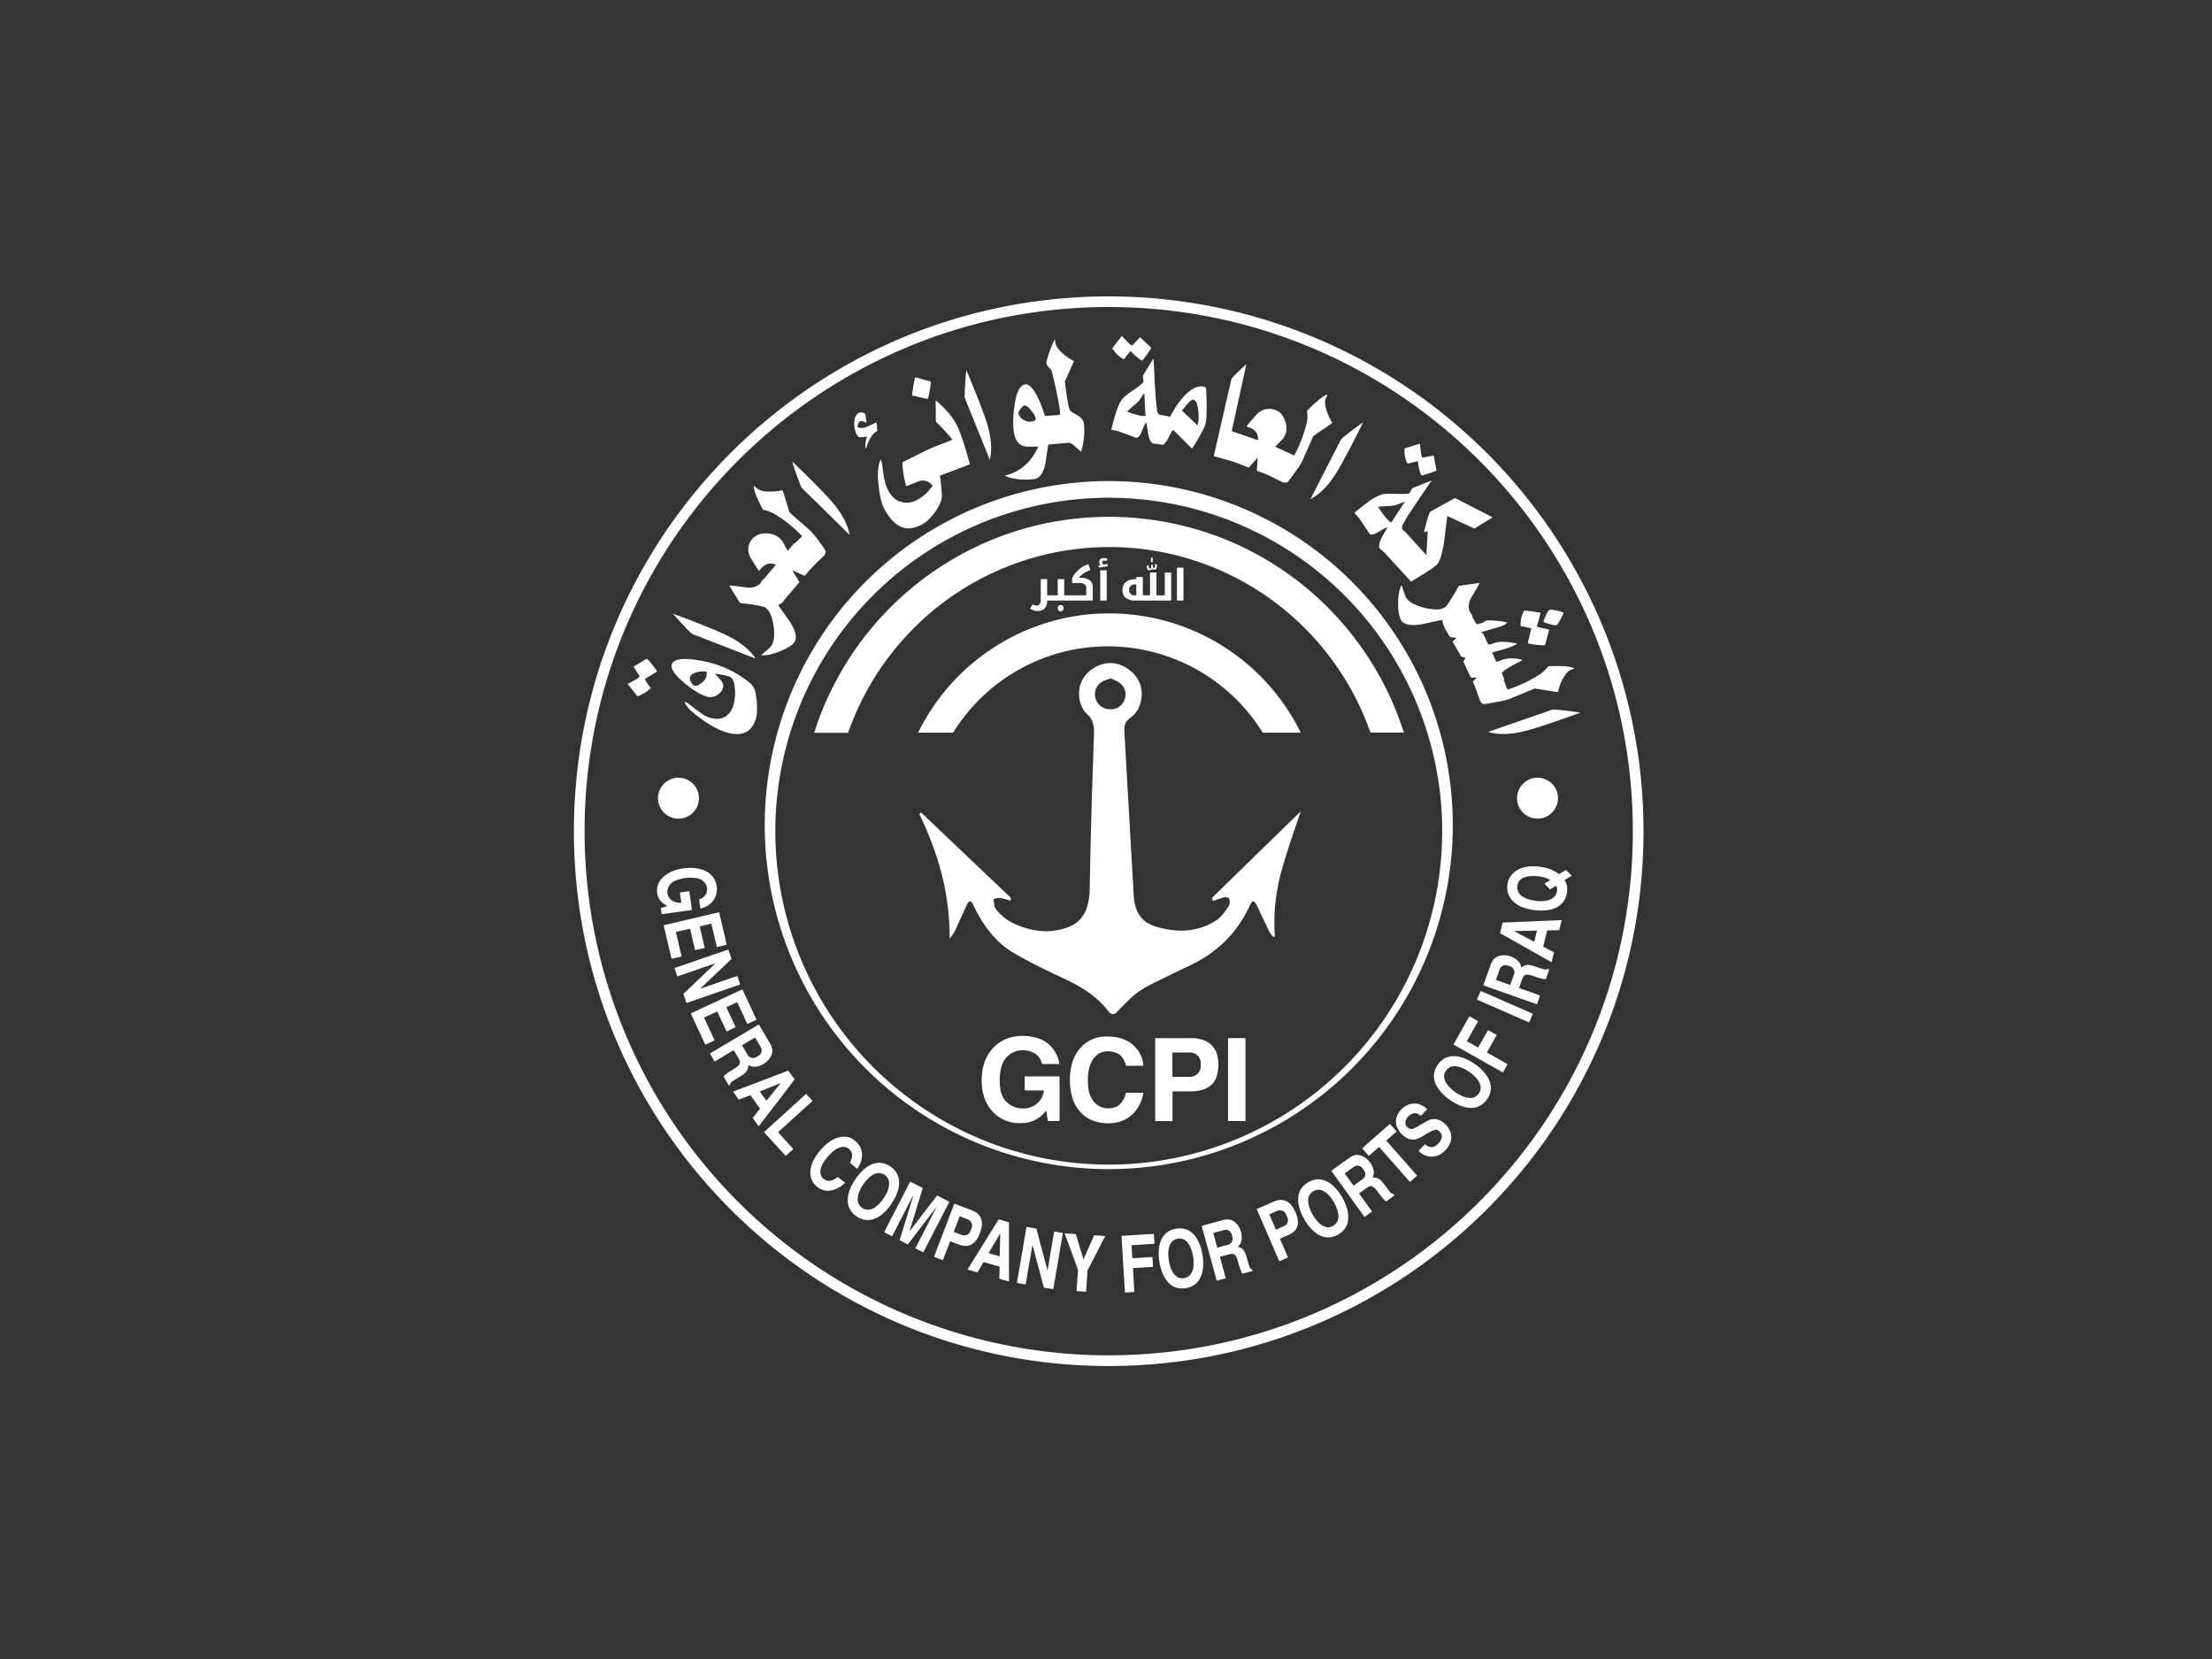
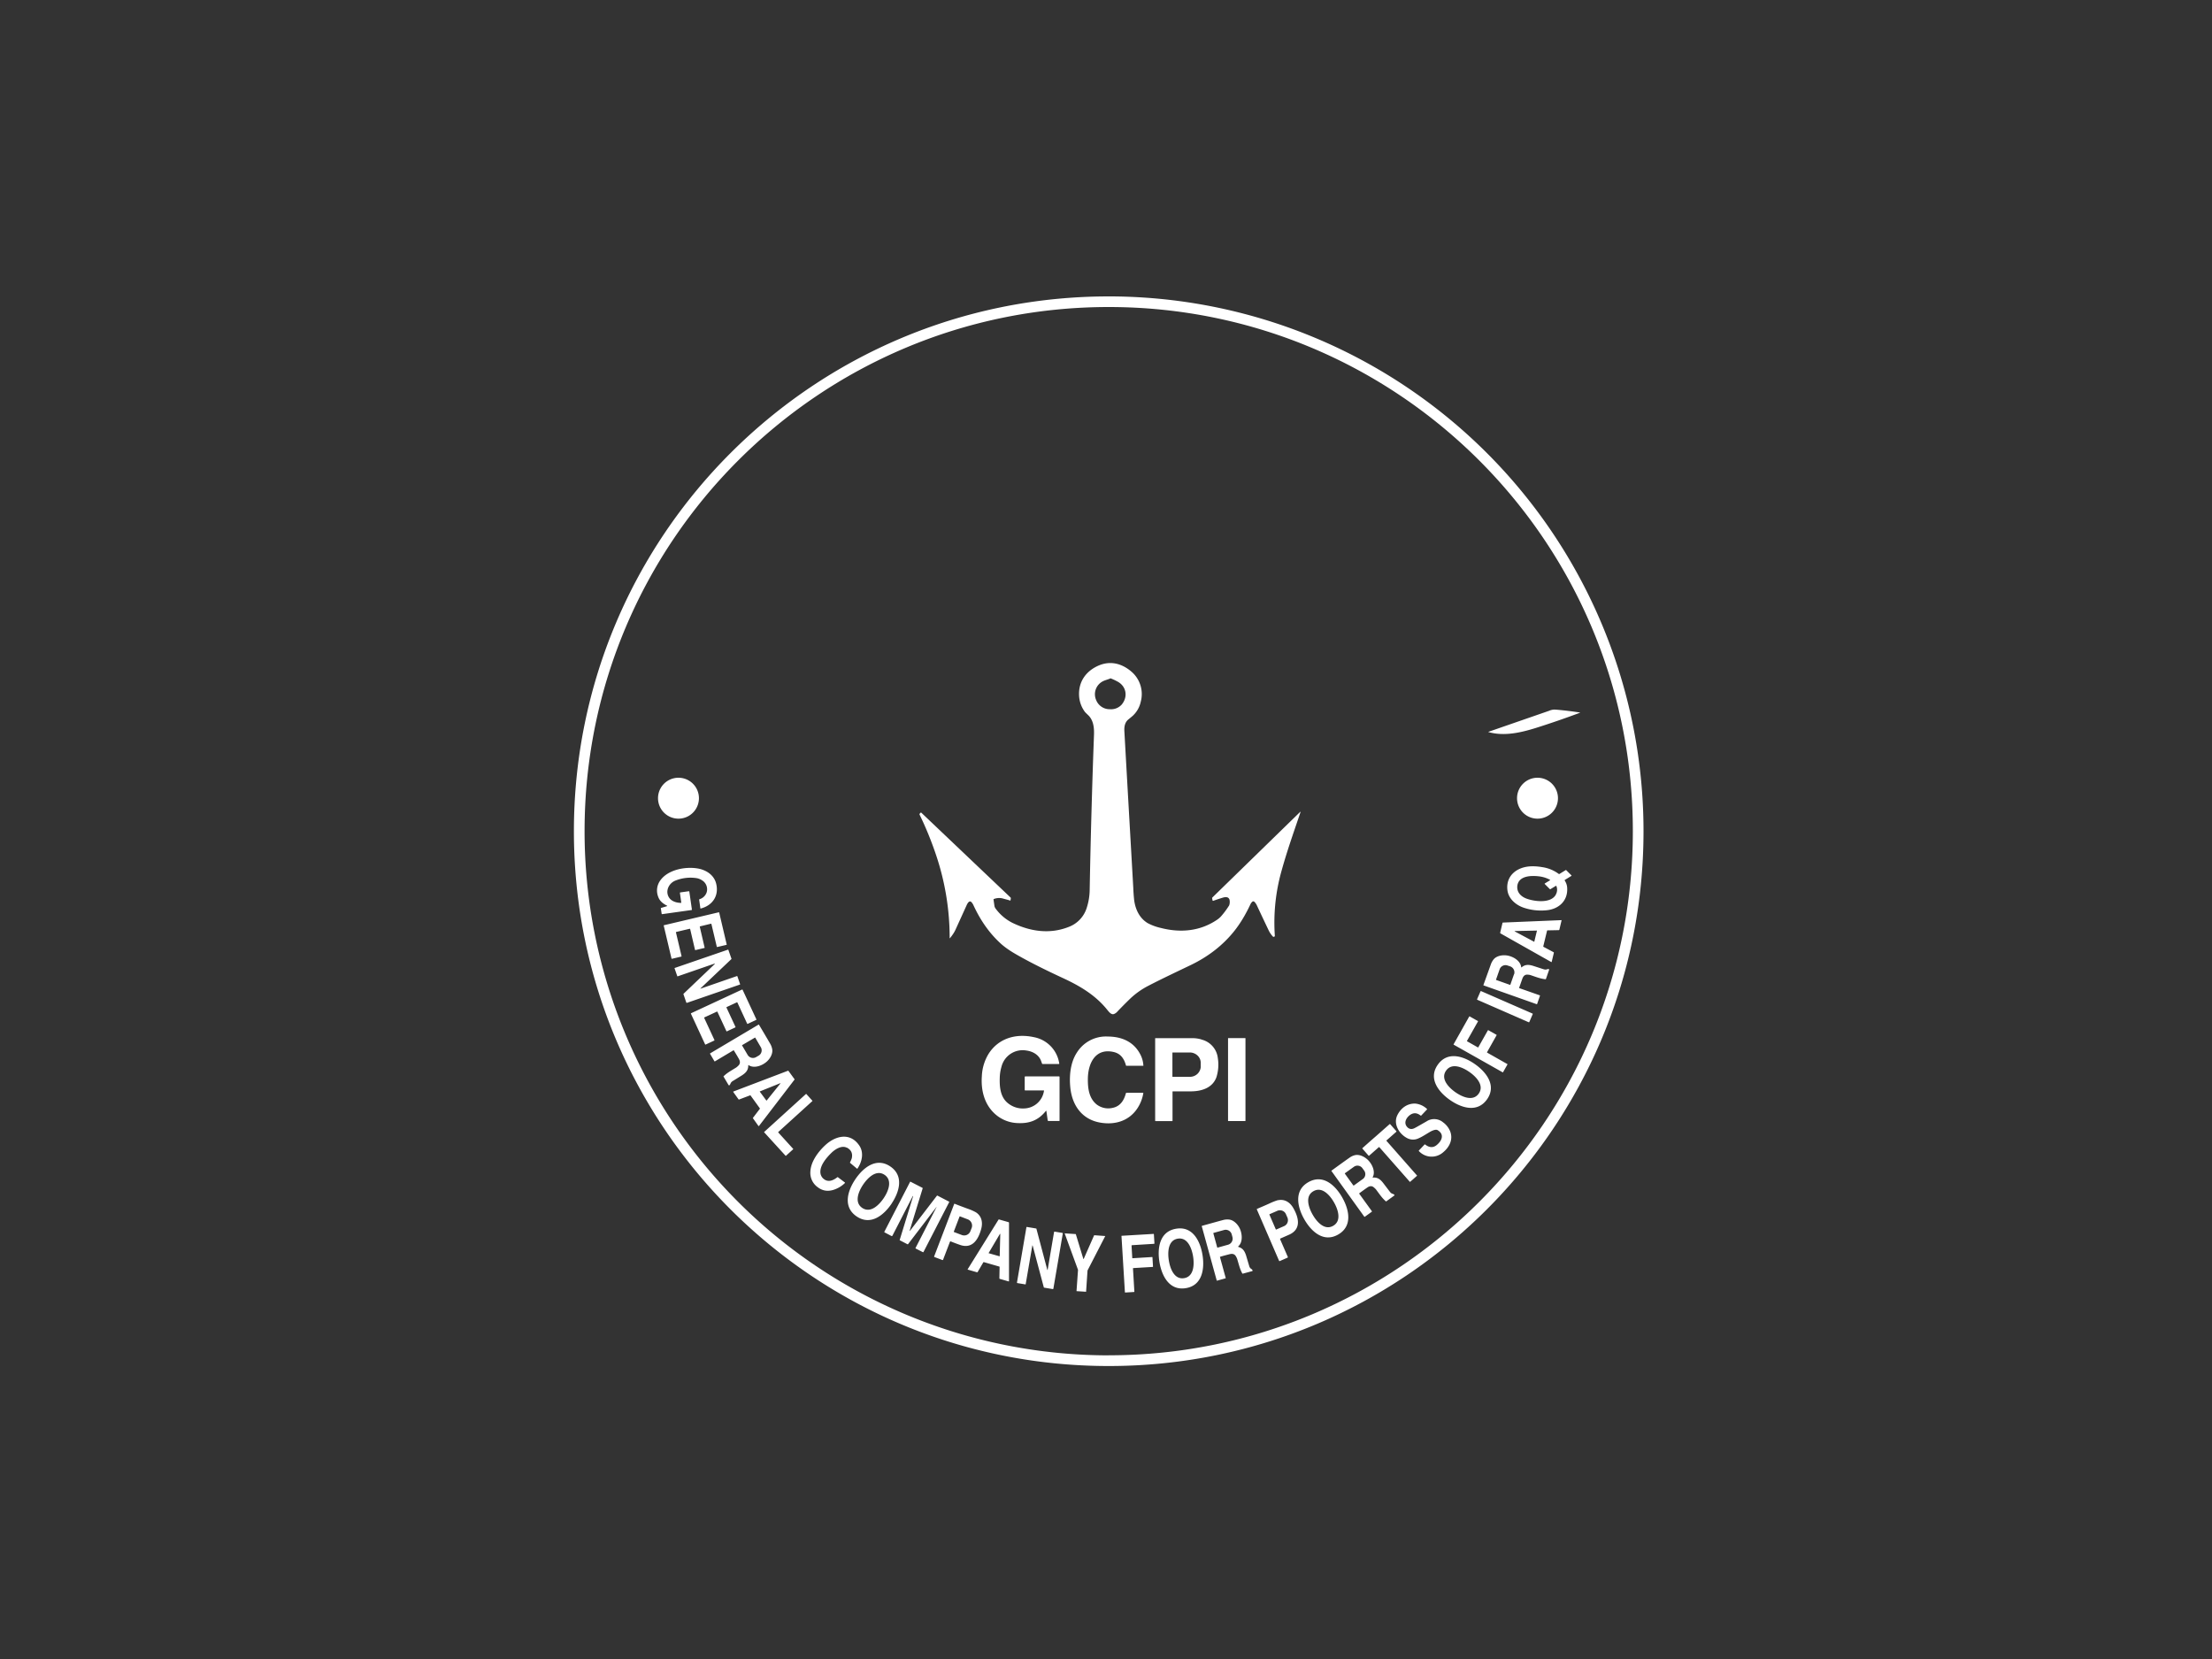
<svg xmlns="http://www.w3.org/2000/svg" width="40" height="30" fill="none">
  <rect width="100%" height="100%" fill="#333333" stroke="none" />
  <path fill="#FFF" d="M20.049 5.36c-5.341 0-9.671 4.33-9.671 9.671 0 5.341 4.33 9.671 9.671 9.671 5.34 0 9.671-4.33 9.671-9.671a9.67 9.67 0 0 0-9.671-9.671Zm0 19.149a9.478 9.478 0 0 1-9.478-9.478c0-5.234 4.243-9.479 9.478-9.479 5.234 0 9.478 4.244 9.478 9.478s-4.244 9.478-9.478 9.478Z" />
-   <path fill="#FFF" d="M20.319 6.495s.008 0 .01-.003l.108-.14a.006.006 0 0 1 .008 0c.07.066.127.125.204.167.004.002.007 0 .009-.002.056-.067.109-.142.16-.224V6.29l-.195-.186c-.004-.004-.009-.004-.012 0l-.129.135c-.007.008-.018.009-.027.003a.219.219 0 0 1-.036-.03l-.108-.11-.02-.025c-.002-.002-.005-.001-.007 0l-.168.218s-.002.008 0 .011c.054.076.12.148.203.188Zm-2.067 2.14c.136.037.279.047.429.03a.195.195 0 0 0 .088-.026c.093-.066.125-.194.142-.303l.043-.285c.001-.007.007-.013.014-.013l.327-.029c.051-.004.079.004.114.036a5.882 5.882 0 0 0 .137.12c.003 0 .006 0 .007-.005.045-.153.063-.31.05-.473-.009-.13-.096-.161-.202-.224-.053-.031-.066-.06-.079-.126a4.994 4.994 0 0 1-.064-.432c0-.006 0-.01.002-.015l.16-.355s0-.006-.002-.007c-.12-.065-.316-.196-.337-.341a.692.692 0 0 1-.003-.037c0-.002-.001-.004-.003-.004-.004-.001-.007 0-.008.002a1.842 1.842 0 0 0-.138.376.102.102 0 0 0 .028.108l.05.053c.005.005.007.01.009.016.063.246.113.481.149.706a.272.272 0 0 1 0 .09c0 .004-.004.007-.008.007l-.256.018s-.008-.002-.008-.006c-.031-.107-.213-.669-.4-.549-.072.046-.107.159-.125.241a2.228 2.228 0 0 0-.046.441c0 .108.012.262.084.349.062.075.14.081.232.08.053 0 .098-.001.134-.003h.001c.002 0 .003.002.002.003-.114.257-.321.463-.604.519l-.003.001a.35.35 0 0 0 .084.036Zm.459-1.03c-.091.043-.176.017-.247-.047a.16.16 0 0 1-.046-.079c-.01-.04.057-.113.084-.137a.035.035 0 0 1 .037-.007.152.152 0 0 1 .074.048l.052.064c.028.033.065.089.064.131a.03.03 0 0 1-.018.027Zm1.552.209c.085.03.176.062.27.099a.044.044 0 0 0 .044-.007.187.187 0 0 0 .061-.082c.032-.077.049-.132.088-.185l.002-.001c.002 0 .003 0 .003.002l.032.207c.008.053.029.134.075.166.01.007.028.011.054.012a.644.644 0 0 1 .121.018.04.04 0 0 0 .037-.011c.056-.058.078-.116.129-.213.005-.01.017-.023.033-.042a.005.005 0 0 1 .008 0l.328.328.001.001c.004.003.011.002.014-.004.068-.103.132-.212.19-.329a.547.547 0 0 0 .053-.138 1.2 1.2 0 0 0 .013-.182 4.71 4.71 0 0 0-.01-.426.032.032 0 0 0-.023-.03c-.259-.077-.529.342-.623.534-.002.003-.005.005-.01.004a3.674 3.674 0 0 0-.149-.028c-.044-.006-.07-.025-.077-.067a4.713 4.713 0 0 1-.036-.35c-.01-.163-.018-.32-.023-.471-.002-.04-.007-.081-.009-.128l-.001-.002-.005.001-.183.299s-.003.008-.003.013c0 .017.003.045.01.084.002.015-.003.029-.017.042-.095.092-.216.153-.315.237a.383.383 0 0 0-.102.135c-.07.151-.103.294-.147.468 0 .003.003.006.006.006a.765.765 0 0 1 .159.038Zm1.233-.535a.19.19 0 0 1 .061-.047c.042-.02.078.035.087.068.035.129.04.256.016.381 0 .002 0 .003-.002.004-.003.003-.007.003-.01 0l-.271-.257s-.002-.006 0-.007c.05-.062.09-.109.119-.141Zm-1.11.158c.041-.039.088-.081.145-.125a.43.43 0 0 0 .094-.106c.018-.03.038-.06.062-.093l.002-.001c.002 0 .004.001.004.003l.021.406c0 .002-.002.003-.004.003-.109 0-.22-.041-.322-.077 0 0-.002 0-.002-.002a.005.005 0 0 1 0-.008Zm1.997.941.194.076c.004.001.007 0 .009-.003l.153-.172h.002l.002.002-.015.225.004.008c.078.028.164.059.248.1l.211.106c.015.006.04.007.077.005.003 0 .006-.002.01-.004.01-.008.017-.017.025-.026.072-.093.134-.179.188-.259a.67.67 0 0 0 .057-.098l.196-.442a.035.035 0 0 1 .011-.013l.044-.032s0-.002.002-.002l.279-.191a.018.018 0 0 0 .005-.024.965.965 0 0 1-.11-.258.317.317 0 0 1-.01-.144.06.06 0 0 1 .006-.019l.032-.066v-.005c-.001-.004-.005-.006-.009-.005a.452.452 0 0 0-.101.058c-.086.066-.17.143-.254.23a.013.013 0 0 0-.004.013.593.593 0 0 1-.022.273 2.547 2.547 0 0 1-.207.522c-.001.002-.004.004-.008.002l-.333-.154h-.001c-.003-.002-.003-.005 0-.007l.126-.13c.081-.089.09-.219.05-.331-.027-.076-.072-.149-.144-.183a.308.308 0 0 0-.283-.003.401.401 0 0 0-.113.095 5.523 5.523 0 0 0-.152.179l-.001.003c-.002.004 0 .01.006.012l.059.023c.094.039.144.112.136.219 0 .002-.002.003-.003.002l-.466-.162s-.005-.005-.004-.009l.262-1.197v-.003a.003.003 0 0 0-.004 0 6.722 6.722 0 0 0-.215.205c-.032.033-.051.06-.055.082-.115.497-.218.952-.312 1.365 0 .004.001.009.006.01.138.04.291.075.423.127Zm-4.914-1.127a519.543 519.543 0 0 1 .428 1.061c.002 0 .004 0 .004-.002.062-.284-.017-.571-.115-.836a16.857 16.857 0 0 0-.309-.775h-.001l-.002.001a5.49 5.49 0 0 0-.03.47.335.335 0 0 0 .025.084Zm-.697-.038s.009-.003.01-.007c.021-.09.037-.173.047-.249a.187.187 0 0 0 0-.053c0-.004-.004-.007-.007-.008l-.256-.07c-.01-.002-.019.003-.021.013-.024.1-.041.203-.051.309 0 .003.001.005.004.005Zm-.814 1.919a.743.743 0 0 0 .072.137c.112.184.275.336.509.269a.59.59 0 0 0 .288-.178c.098-.11.215-.274.205-.425a4.418 4.418 0 0 0-.034-.326c0-.005.003-.008.006-.01l.53-.201s.004-.004.004-.007c-.069-.239-.12-.428-.197-.619-.083-.206-.241-.381-.412-.525l-.005-.001c-.003 0-.007.003-.005.007l.005.366s.002.008.005.011c.101.098.2.204.294.32l-.001.003c-.226.09-.344.127-.522.216-.194.097-.319.161-.378.188-.003.001-.004.005-.004.008.004.116.021.232.048.347a.448.448 0 0 0 .023.074c.001.003.004.005.008.003l.215-.085c.093-.036.187-.001.249.072a.01.01 0 0 1 0 .01.737.737 0 0 1-.296.263.36.36 0 0 1-.309.013c-.016-.007-.024-.011-.024-.014h-.005l-.004-.001c-.161-.096-.225-.301-.248-.476-.014-.1-.02-.179-.044-.258l-.002-.002-.004.001a.382.382 0 0 0-.034.102 1.08 1.08 0 0 0-.012.27c.014.153.029.305.079.445Zm-.285-1.237h.001c.002 0 .005.004.004.007a.42.42 0 0 0-.027.203c0 .002.002.003.003.004.004 0 .007 0 .008-.003.034-.108.093-.256.195-.309.004-.003.007-.007.007-.011l-.01-.139v-.002c-.001-.003-.006-.005-.009-.003-.036.015-.087.039-.153.069-.055.026-.134.045-.185.008-.003-.002-.005-.007-.003-.01a.358.358 0 0 1 .027-.067c.027-.053.088-.018.131 0h.002c.004 0 .006-.004.005-.006l-.019-.135c-.001-.011-.009-.021-.019-.027-.037-.02-.072-.022-.105-.005-.004.001-.006.003-.009.005a.177.177 0 0 0-.064.123.425.425 0 0 0 .047.275c.039.064.132.022.173.024Zm8.026 1.127s.003.002.005.001c.256-.139.421-.389.557-.637.13-.236.259-.484.385-.744V7.64h-.002a7.42 7.42 0 0 0-.376.286.298.298 0 0 0-.046.075L23.7 9.02v.003Zm1.757-.639.177-.043c.004 0 .007.001.007.004.013.086.024.178.061.249.002.004.006.006.01.005.085-.022.172-.05.26-.086.004-.001.006-.005.005-.008l-.049-.261s-.003-.005-.007-.004l-.184.034a.023.023 0 0 1-.027-.018 1.17 1.17 0 0 1-.029-.225v-.001c0-.003-.005-.005-.008-.004l-.265.081s-.008.005-.008.011a.539.539 0 0 0 .049.262c.001.003.005.004.007.004Zm-10.974.412c.011.019.03.041.058.068a212.075 212.075 0 0 1 .818.805c.003 0 .004-.002.004-.004-.057-.287-.245-.52-.44-.725a17.543 17.543 0 0 0-.595-.592h-.001l-.001.003a7.009 7.009 0 0 0 .159.445Zm10.016.48s-.003.005 0 .008a.853.853 0 0 1 .099.116c.026.035.081.12.168.252a.014.014 0 0 0 .01.008.116.116 0 0 0 .08-.004c.076-.033.143-.087.228-.119h.002c.001 0 .002.002.001.005l-.094.168c-.028.049-.086.176-.031.22a.817.817 0 0 1 .085.075l.468.51a.005.005 0 0 0 .007 0c.114-.068.218-.131.311-.191.055-.035.1-.068.135-.098.056-.047.08-.124.099-.198.026-.095.045-.195.057-.299.024-.202.04-.332.049-.391v-.001c0-.003.003-.004.005-.003l.477.221s.01.002.014 0l.315-.193.002-.002c.002-.003 0-.008-.003-.009l-.664-.341s-.009-.002-.012 0l-.427.235a.053.053 0 0 0-.027.03c-.044.103-.074.242-.101.342v.002c0 .002.003.005.005.004l.053-.017h.003c.003 0 .005.003.005.007l-.022.416-.001.004c-.002.002-.006.002-.007 0a98.288 98.288 0 0 0-.335-.369.436.436 0 0 0-.068-.068c-.061-.045-.023-.099.011-.158a3.41 3.41 0 0 1 .146-.236c.1-.15.214-.318.343-.505v-.003c0-.002-.004-.002-.005-.002l-.332.134s-.009.005-.011.009l-.045.078a.023.023 0 0 1-.015.012.518.518 0 0 1-.116.009 8.916 8.916 0 0 0-.232-.003.496.496 0 0 0-.141.012.924.924 0 0 0-.231.123 7 7 0 0 0-.261.205Zm.431-.111c.059-.008.128-.012.206-.014a.411.411 0 0 0 .149-.033c.035-.014.072-.027.113-.041h.004c.001 0 .002.004 0 .005l-.243.366c-.001.001-.003.002-.006 0-.095-.071-.164-.178-.229-.275v-.004c0-.003.002-.007.006-.007Zm-11.542 1.741c.143.016.275.031.407.064.041.01.056.024.085.055a.31.31 0 0 1 .064.108.98.98 0 0 1 .056.32c.002.108-.016.211-.102.283l-.126.105-.003.003c0 .004.003.006.005.006a.46.46 0 0 0 .156-.014c.108-.027.208-.067.305-.119.101-.053.182-.121.15-.251a.708.708 0 0 0-.11-.236c-.129-.184-.195-.279-.2-.284-.001-.004 0-.007.004-.008a.238.238 0 0 0 .087-.06c.05-.073.137-.168.288-.346.002-.002.002-.006 0-.009l-.119-.196v-.004c0-.002.003-.003.005-.002l.206.09s.009 0 .012-.002c.07-.082.111-.135.178-.199l.163-.158c.016-.015.027-.042.034-.077l-.001-.01a1.219 1.219 0 0 0-.073-.11c-.066-.092-.15-.212-.249-.296l-.324-.285a.04.04 0 0 1-.012-.018l-.115-.375a.018.018 0 0 0-.022-.013.876.876 0 0 1-.208.022c-.119 0-.211-.011-.286-.103l-.003-.002c-.004 0-.006.002-.006.005a.482.482 0 0 0 .049.188c.032.075.07.154.114.238.001.003.005.004.008.005a.64.64 0 0 1 .223.087c.172.106.331.234.474.383.003.004.003.009 0 .012l-.099.096c-.016.016-.035.025-.047.035a.02.02 0 0 0-.008.008l-.099.116-.001.001c-.002.002-.005 0-.007-.002l-.078-.146c-.083-.149-.272-.192-.425-.15a.292.292 0 0 0-.205.311.437.437 0 0 0 .065.155 5.197 5.197 0 0 0 .12.19c.005.004.012.004.016-.002.078-.096.163-.156.289-.105l.002.001c.004.002.004.007 0 .01l-.197.233a.213.213 0 0 1-.025.023.049.049 0 0 0-.017.018l-.042.063-.001.002a.304.304 0 0 1-.244.064c-.123-.015-.204-.03-.299-.034h-.003c-.004.002-.004.005-.003.008l.184.301s.008.008.014.009Zm8.596-1.218a5.624 5.624 0 0 0-3.703-.054 5.61 5.61 0 0 0-3.555 3.611v.002c0 .003.002.005.005.005h.604s.008-.003.008-.007c0-.009.002-.016.004-.022a5.04 5.04 0 0 1 1.086-1.768 4.993 4.993 0 0 1 6.921-.321 5.006 5.006 0 0 1 1.425 2.105v.008l.002.001h.601c.003 0 .004-.004.003-.007a5.603 5.603 0 0 0-3.401-3.554Z" />
-   <path fill="#FFF" d="M20.837 10.169s.007-.003.007-.008v-.07s-.003-.007-.006-.007h-.017s-.008.003-.008.007v.07s.004.008.007.008Zm-.963.053c-.007 0-.011.007-.01.013l.003.021c0 .005.004.007.009.007l.147-.021c.007 0 .01-.007.01-.013l-.003-.022s-.006-.009-.01-.008l-.053.008a.03.03 0 0 1-.033-.025v-.01l-.002-.002a.03.03 0 0 1 .028-.032.09.09 0 0 1 .04.004h.001c.007.003.013-.001.016-.007l.006-.018c.002-.007-.001-.015-.009-.017-.039-.013-.104-.014-.128.026-.013.021-.015.055.004.076.003.002.005.007.008.011v.001c0 .003-.001.005-.003.005Zm-1.078.709c-.03.032-.087.019-.118-.001-.002-.001-.004 0-.005.001l-.044.07v.006c.095.064.244.065.293-.057a.225.225 0 0 0 .014-.086s.001-.004.004-.004h.816s.005-.002.005-.004v-.234c0-.146-.12-.175-.245-.173l-.004-.001c-.002-.002-.002-.004 0-.006a.452.452 0 0 1 .201-.131c.004-.001.006-.006.004-.01l-.034-.091s-.007-.007-.011-.006a.522.522 0 0 0-.259.205c-.03.047-.027.068-.026.13 0 .002.002.004.005.004h.148c.049.003.101.028.103.082v.135c0 .003-.002.005-.005.005h-.388s-.006-.002-.006-.005v-.282s-.003-.007-.006-.007h-.103s-.008.004-.008.008v.281s-.002.005-.006.005h-.176s-.009-.003-.009-.009v-.278s-.003-.007-.006-.007h-.103s-.007.004-.007.007v.344c0 .045.002.08-.023.107Zm2.015-.663c-.003.011-.014.016-.025.013-.006-.002-.009-.008-.01-.017 0-.005-.003-.014-.003-.025a.016.016 0 0 0-.012-.016c-.009-.002-.019.004-.021.012v.033c.003.038.035.055.071.037a.047.047 0 0 0 .019-.012c.002-.002.007-.003.009 0a.044.044 0 0 0 .022.008c.063.005.058-.043.058-.088 0-.006-.006-.011-.012-.011h-.012c-.005 0-.01.006-.01.011l-.001.037c-.001.011-.004.018-.01.02h-.003a.02.02 0 0 1-.022-.015.1.1 0 0 1-.002-.034.01.01 0 0 0-.01-.01h-.01c-.006 0-.01.006-.01.011v.046Zm.477.592c-.003 0-.005-.002-.005-.004v-.585c0-.003.002-.005.005-.005h.108c.003 0 .005.002.005.005v.585c0 .002-.002.004-.005.004Zm-1.387.001c-.003 0-.005-.002-.005-.005v-.537c0-.004.002-.006.005-.006h.107c.003 0 .005.002.005.006v.537c0 .003-.002.005-.005.005Zm.639-.388c-.097.002-.199.026-.232.129-.024.076-.009.17.058.215a.256.256 0 0 0 .149.043h.657c.004 0 .007-.003.007-.006v-.496s-.002-.005-.006-.005h-.105s-.005.002-.005.005v.403s-.003.005-.006.005h-.138s-.007-.003-.007-.006v-.403s-.002-.004-.005-.004h-.106s-.005.002-.005.005v.399s-.004.008-.008.008h-.117s-.005-.002-.005-.005v-.32s-.003-.006-.007-.006h-.103s-.006.002-.008.005a.06.06 0 0 0 0 .019v.002c0 .006-.004.01-.01.01Zm.008.289a.004.004 0 0 1-.004.004h-.031c-.052 0-.095-.04-.095-.088v-.02c0-.049.043-.089.095-.089h.031s.004.002.004.004Zm6.318.467a.37.37 0 0 1-.157.058.016.016 0 0 1-.015-.009l-.066-.113-.002-.009v-.02s0-.006-.002-.009l-.047-.066-.003-.006c-.032-.085-.01-.177.035-.256.072-.121.109-.178.143-.251v-.002c0-.003-.002-.004-.004-.004l-.359.051s-.01.004-.012.008a4.619 4.619 0 0 1-.185.306.29.29 0 0 1-.059.072.282.282 0 0 1-.154.042 1.008 1.008 0 0 1-.404-.095c-.08-.037-.145-.09-.17-.168a8.873 8.873 0 0 0-.054-.161c0-.003-.003-.004-.004-.005-.003-.002-.007 0-.01.004-.058.121-.058.271-.052.402a.62.62 0 0 0 .04.196c.056.139.297.113.408.09l.346-.075c.003 0 .005.003.005.005.008.101.063.182.12.278.013.023.023.028.048.032a.847.847 0 0 0 .084.009v.005l-.067.061s-.002.004 0 .006c.042.074.08.137.112.192.01.015.02.037.032.065a.012.012 0 0 0 .007.007l.075.026h.001c.004.002.005.007.003.01l-.035.052s-.002.007 0 .01l.13.28s.005.006.01.006h.093l.003.001c.002.002.001.005 0 .007l-.065.06s-.003.006-.001.01c.043.083.065.164.128.335a.124.124 0 0 0 .048.058c.009.007.02.009.031.008a5.16 5.16 0 0 0 .352-.063.777.777 0 0 0 .148-.049l.407-.167a.018.018 0 0 1 .014-.002l.362.059a.09.09 0 0 0 .046 0c.003 0 .006-.003.007-.008a.813.813 0 0 1 .15-.329.244.244 0 0 1 .134-.078c.002 0 .003-.003.004-.004.001-.003 0-.007-.003-.008a.255.255 0 0 0-.066-.022c-.123-.022-.26-.018-.392-.015-.004 0-.008.002-.012.007a.565.565 0 0 1-.154.146 2.404 2.404 0 0 1-.569.268c-.007.002-.014-.001-.016-.008l-.059-.16v-.01l.004-.009v-.014l-.038-.082c-.004-.01-.002-.021.006-.027a.635.635 0 0 1 .132-.094c.047-.027.122-.068.228-.122l.002-.003c0-.002 0-.004-.002-.005a.652.652 0 0 0-.35-.007 1.214 1.214 0 0 1-.105.04.015.015 0 0 1-.018-.009l-.066-.149v-.002c-.001-.006.002-.012.008-.013.095-.022.185-.046.269-.074.052-.018.107-.044.165-.071l.003-.003c0-.002 0-.005-.004-.006a1.123 1.123 0 0 0-.279-.033.334.334 0 0 0-.115.018.438.438 0 0 1-.104.031c-.01.001-.019-.005-.024-.013l-.085-.184-.005-.005-.025-.009-.004-.003c-.003-.003 0-.008.003-.01l.009-.003.292-.087c.047-.013.142-.042.161-.082v-.001c0-.002-.001-.005-.004-.005a2.216 2.216 0 0 0-.336-.036.093.093 0 0 0-.044.012Z" />
-   <path fill="#FFF" d="M19.129 11.007v-.016c0-.027.021-.048.048-.047h.009c.026 0 .047.021.047.048v.016a.047.047 0 0 1-.048.047h-.009a.046.046 0 0 1-.047-.048Zm8.796.246a.795.795 0 0 0 .188.053c.023.003.04-.001.053-.021a.826.826 0 0 0 .107-.204v-.002c0-.003 0-.001-.002-.003a.88.88 0 0 0-.223-.052c-.024-.002-.038.007-.051.027a.762.762 0 0 0-.083.177c-.002.004 0 .008.002.014.002.005.005.008.009.009Z" />
-   <path fill="#FFF" d="m27.501 11.32.185.041c.004 0 .006.005.005.008l-.063.253c-.001.005.002.012.007.013.094.022.192.033.296.034.004 0 .007-.002.008-.005l.075-.274c0-.002 0-.004-.003-.006l-.206-.045c-.008-.002-.012-.01-.01-.018l.063-.231c0-.004-.001-.007-.004-.008a2.373 2.373 0 0 0-.286-.041.01.01 0 0 0-.008.004.493.493 0 0 0-.062.272c0 .001.001.003.003.003Zm-7.579-.226a3.85 3.85 0 0 0-3.248 2.017l-.072.134v.001c0 .002.001.003.003.003h.622c.005 0 .011-.003.013-.007a3.3 3.3 0 0 1 1.711-1.371 3.292 3.292 0 0 1 3.879 1.372c.002.004.007.006.012.006h.675c.002 0 .003-.003.002-.005a3.854 3.854 0 0 0-3.595-2.149Zm-7.422.355a.345.345 0 0 0 .08.04c.022.007.38.147 1.075.417h.004c.002-.001.002-.003 0-.005-.168-.243-.435-.382-.697-.493a15.976 15.976 0 0 0-.787-.308h-.001v.002c.085.099.172.193.26.285.034.034.056.055.066.063Zm-.791.472c-.008-.007-.018-.007-.027-.002l-.218.132s-.005.006-.003.009l.102.167s.003.01-.001.013a.174.174 0 0 1-.044.035c-.049.03-.103.059-.163.087h-.001c-.002.002-.003.005-.001.009l.172.217s.007.005.012.003a.778.778 0 0 0 .229-.146c.002-.002.004-.007 0-.009a.966.966 0 0 1-.102-.147c-.002-.005 0-.011.004-.015l.209-.128c.003-.003.004-.008.002-.013a2.51 2.51 0 0 0-.119-.158.597.597 0 0 0-.055-.059Zm.827.549c.088.06.224.143.321.136.147-.014.304-.172.17-.314l-.092-.1-.001-.003c0-.002.002-.005.005-.005a1.63 1.63 0 0 1 .248.049c.047.022.078.064.089.129a.853.853 0 0 1 0 .334c-.033.181-.149.319-.347.301a.476.476 0 0 1-.211-.073c-.104-.068-.223-.166-.264-.197a.184.184 0 0 0-.071-.033h-.003c-.002 0-.003.003-.002.007a.574.574 0 0 0 .157.186c.08.068.163.128.248.183.138.087.261.155.413.189.133.03.275.022.372-.078a.482.482 0 0 0 .12-.328 1.475 1.475 0 0 0-.025-.323.305.305 0 0 0-.111-.187 1.898 1.898 0 0 0-.888-.397c-.121-.02-.415-.073-.501.041-.108.143.279.42.372.484Zm.24-.323s.006.004.006.009c0 .057-.011.11-.052.154a.394.394 0 0 1-.114.085c-.081.039-.14-.071-.141-.134-.002-.105.229-.136.302-.113Z" />
  <path fill="#FFF" d="m23.512 14.681-1.588 1.548s-.006.009-.005.013l.008.041v.001a.01.01 0 0 0 .011.006c.052-.019.11-.038.172-.057.046-.014.104-.021.123.035a.19.19 0 0 1-.005.103 1.505 1.505 0 0 1-.15.202.381.381 0 0 1-.071.06c-.306.207-.659.238-1.012.148a.948.948 0 0 1-.243-.089c-.145-.089-.218-.242-.242-.409a3.25 3.25 0 0 1-.017-.232c-.045-.796-.1-1.741-.161-2.833-.004-.081.01-.159.076-.211.043-.035.071-.058.084-.071a.48.48 0 0 0 .136-.245.533.533 0 0 0-.155-.534c-.168-.151-.377-.215-.594-.127-.241.099-.384.301-.365.562a.538.538 0 0 0 .102.278c.006.009.026.028.058.059.1.092.113.231.109.355a148.82 148.82 0 0 0-.078 2.805 1.1 1.1 0 0 1-.054.329.538.538 0 0 1-.321.342c-.341.136-.693.088-1.026-.074a.852.852 0 0 1-.298-.253.115.115 0 0 1-.024-.055l-.016-.113c0-.003.001-.006.004-.007a.26.26 0 0 1 .176-.007c.038.011.099.025.119.034h.001c.003 0 .007-.001.007-.004l.006-.036s0-.011-.004-.014l-1.616-1.536a.01.01 0 0 0-.01 0l-.019.02s-.004.009-.002.014c.117.24.217.487.302.741a4.694 4.694 0 0 1 .243 1.495h.006c.037-.048.07-.09.099-.152l.201-.442c.012-.028.048-.099.088-.057a.212.212 0 0 1 .035.053c.122.265.284.507.505.705.069.061.161.125.279.192.291.167.618.322.868.438.289.136.553.297.755.542.038.046.082.111.134.093a.157.157 0 0 0 .065-.047 8.26 8.26 0 0 1 .225-.227c.097-.093.206-.171.327-.234.274-.142.572-.281.777-.38.308-.149.58-.355.792-.625.104-.133.197-.289.282-.47a.133.133 0 0 1 .035-.048c.011-.01.028-.009.039.003a.231.231 0 0 1 .044.065c.08.172.151.321.212.449a.46.46 0 0 0 .076.112c.005.004.01.006.017.006a.02.02 0 0 0 .019-.021 3.448 3.448 0 0 1 .119-1.164c.101-.364.199-.639.346-1.072v-.003a.003.003 0 0 0-.004 0Zm-3.228-1.94a.26.26 0 0 1-.214.084.262.262 0 0 1-.247-.163.263.263 0 0 1 .107-.335c.042-.026.112-.041.146-.058.005-.003.009-.003.014 0a1.1 1.1 0 0 1 .115.054c.165.086.196.279.078.419Zm8.288.144a6.493 6.493 0 0 0-.384-.048c-.047-.004-.077-.007-.09-.005a.256.256 0 0 0-.087.022l-1.094.379a.002.002 0 0 0-.002.002c0 .002 0 .004.004.004.284.078.579.01.853-.075.26-.082.527-.174.801-.276v-.001l-.001-.002Zm-16.673 1.549a.37.37 0 1 1 .74 0 .37.37 0 0 1-.74 0Zm16.274 0a.37.37 0 1 0-.74 0 .37.37 0 0 0 .74 0Zm.142 1.299-.119.073h-.005a.66.66 0 0 0-.307-.126.964.964 0 0 0-.204-.014c-.246.011-.453.167-.421.431.019.156.153.269.294.317.131.044.266.06.408.047.221-.019.388-.165.379-.394a.259.259 0 0 0-.045-.144c-.002-.003 0-.009.002-.011l.117-.072.002-.001c.003-.004.003-.008 0-.01l-.096-.096s-.004-.002-.006 0Zm-.182.448c-.094.162-.392.12-.531.068-.103-.039-.18-.12-.163-.237.029-.18.257-.181.39-.165a.555.555 0 0 1 .201.063c.002.003 0 .007-.002.009l-.092.056-.001.001c-.004.003-.004.008 0 .011l.093.093s.005.003.007 0l.102-.062c.003 0 .006 0 .007.004a.176.176 0 0 1-.012.158Zm-15.621.268-.047-.327s-.004-.006-.008-.006l-.157.022s-.006.004-.005.008l.025.177a.004.004 0 0 1-.004.004c-.079 0-.168-.026-.213-.09-.081-.115-.012-.265.11-.313a.735.735 0 0 1 .379-.045.254.254 0 0 1 .105.041.189.189 0 0 1 .081.218.193.193 0 0 1-.13.123c-.003 0-.005.004-.005.008l.022.156c0 .003.004.005.006.004.212-.054.335-.23.279-.452-.04-.158-.184-.248-.338-.273-.219-.036-.53.021-.669.213a.31.31 0 0 0-.046.285c.028.09.086.135.166.176 0 0 .002.001.002.003s0 .004-.003.005l-.109.033s-.004.004-.003.006l.015.1s.004.006.008.006l.534-.075s.006-.003.006-.007Zm-.187.843-.102-.433c0-.003.001-.005.004-.006l.245-.058s.007.001.008.004l.088.377s.005.006.007.005l.164-.039c.002 0 .004-.004.003-.006l-.088-.378s.001-.006.004-.006l.197-.048c.005 0 .009.002.01.007l.097.41s.004.005.008.004l.167-.039s.005-.004.004-.007l-.136-.578s-.003-.004-.007-.004l-.991.234c-.004 0-.006.003-.005.006l.141.596s.004.006.008.005l.169-.04s.005-.003.005-.007Zm14.85-.608s-.005.002-.005.005l-.042.177s0 .01.006.013l.918.518h.001c.004 0 .007-.001.007-.005l.039-.163s0-.007-.005-.01l-.184-.098s-.003-.004-.003-.007l.069-.285s.003-.005.007-.005l.205-.004s.009-.003.01-.007l.04-.169v-.001a.004.004 0 0 0-.004-.004l-1.059.044Zm.571.345c0 .002-.003.002-.004.001l-.35-.187-.003-.004c0-.002.002-.003.004-.003l.396-.008c.003 0 .004.002.003.005l-.047.195Zm-14.364.764-.048-.139s-.004-.005-.007-.004l-.661.229v-.001a.031.031 0 0 1 .009-.012l.549-.521c.003-.003.004-.006.003-.009l-.056-.16c-.001-.003-.004-.005-.008-.003l-.959.33a.007.007 0 0 0-.005.01l.048.138c.001.004.005.005.008.004l.669-.231h.002v.004a.068.068 0 0 1-.006.009l-.559.533a.01.01 0 0 0-.002.009l.052.151s.006.006.01.005l.959-.331s.005-.005.004-.01Zm14.625-.27a.102.102 0 0 0-.038.007c-.014.005-.034.004-.059-.004l-.191-.062c-.077-.022-.139-.026-.204.029h-.003c-.002 0-.004-.001-.004-.004-.013-.12-.155-.198-.264-.212-.077-.01-.173.006-.228.064a.3.3 0 0 0-.056.096l-.135.375c-.001.003 0 .007.005.008l.958.339c.004.001.007 0 .008-.004l.052-.149s0-.005-.003-.007l-.37-.13c-.004 0-.005-.005-.004-.007l.06-.17c.018-.045.048-.073.098-.067a.188.188 0 0 1 .051.009c.117.04.177.064.268.074.003 0 .005-.001.007-.004l.058-.167v-.003a.011.011 0 0 0-.011-.011Zm-.629.095-.066.188c0 .003-.005.004-.008.003l-.248-.088c-.003 0-.004-.004-.003-.007l.066-.188a.112.112 0 0 1 .144-.066l.046.015c.059.021.09.085.071.143Zm-14.462 1.199s.005-.005.004-.009l-.186-.401c-.002-.003 0-.006.003-.009l.227-.105a.008.008 0 0 1 .009.003l.163.351c.001.003.005.004.009.003l.151-.071c.004-.001.005-.006.004-.009l-.163-.35a.008.008 0 0 1 .003-.009l.185-.086c.004-.001.007 0 .009.003l.177.383c.001.004.006.005.009.004l.154-.072c.004-.001.005-.006.004-.009l-.25-.537s-.005-.004-.009-.003l-.921.428c-.004.001-.005.005-.004.009l.257.555c.001.003.006.004.009.003l.157-.073Zm13.866-.895s-.006 0-.009.003l-.063.145s0 .007.004.009l.931.407s.007 0 .009-.003l.063-.146s0-.006-.003-.008Zm.11 1.112s-.003-.004-.002-.006l.174-.309s0-.006-.003-.007l-.148-.083s-.006 0-.007.002l-.174.308s-.004.003-.006.002l-.196-.111s-.004-.004-.003-.006l.2-.354s0-.005-.002-.006l-.15-.085s-.005 0-.007.003l-.283.503s0 .005.002.006l.886.5s.006 0 .007-.002l.08-.141s0-.005-.002-.006l-.367-.208Zm-13.362.231v-.002c.001-.003.005-.003.007-.002.101.067.25.008.331-.066.058-.053.107-.136.097-.216a.296.296 0 0 0-.037-.104 27.15 27.15 0 0 0-.203-.344c-.002-.003-.005-.004-.009-.002l-.874.519s-.004.005-.002.008l.08.136s.004.003.006.002l.337-.201c.002-.001.006 0 .008.003.039.063.07.115.092.155.023.042.025.083-.01.118a.291.291 0 0 1-.04.035c-.105.065-.163.095-.228.158a.006.006 0 0 0 0 .008l.09.152.002.002c.004.004.011.003.015 0a.09.09 0 0 0 .019-.033.097.097 0 0 1 .041-.043l.171-.106c.065-.044.108-.09.108-.174Zm-.112-.36.001-.005.233-.137a.01.01 0 0 1 .005.001l.101.173a.111.111 0 0 1-.039.152l-.045.026a.112.112 0 0 1-.153-.037l-.102-.173Zm5.118.561s-.006.004-.006.007v.238s.003.007.006.007h.339c.003 0 .004.002.004.004a.372.372 0 0 1-.353.322.426.426 0 0 1-.297-.093c-.143-.112-.156-.303-.15-.469a.745.745 0 0 1 .03-.188.395.395 0 0 1 .453-.297c.117.016.224.078.265.19l.017.048c.001.003.005.005.008.005h.297a.006.006 0 0 0 .006-.006.57.57 0 0 0-.465-.48c-.322-.069-.638.022-.816.307a.844.844 0 0 0-.119.398c-.018.245.04.493.218.666a.643.643 0 0 0 .43.184c.215.01.375-.051.51-.22l.003-.002c.004 0 .006.001.006.004l.024.17s.006.01.011.01h.198s.005-.002.005-.006v-.793s-.003-.007-.007-.007h-.618Zm1.477-.723a.62.62 0 0 0-.539.29c-.118.179-.14.419-.12.626.032.338.222.599.572.646.251.035.49-.04.637-.256a.701.701 0 0 0 .112-.283c0-.003-.002-.005-.005-.005h-.301s-.008.004-.009.007c-.033.127-.1.236-.237.265a.346.346 0 0 1-.291-.06c-.142-.114-.162-.297-.16-.466.003-.273.131-.556.46-.485.131.028.194.118.229.244 0 .003.005.007.008.007h.307a.488.488 0 0 0-.047-.189c-.12-.249-.351-.344-.616-.34Zm1.711.053a.592.592 0 0 0-.158-.023h-.674c-.002 0-.003.001-.003.003v1.49s.003.007.006.007h.303s.005-.002.005-.005v-.53l.004-.003h.34c.19-.003.383-.066.451-.259a.757.757 0 0 0 .024-.343.39.39 0 0 0-.297-.335Zm-.01.488a.194.194 0 0 1-.199.188h-.309s-.005-.001-.005-.003v-.432s.001-.005.003-.005h.31c.109 0 .199.083.199.187v.065Zm.498.988c-.003 0-.005-.002-.005-.004v-1.492c0-.002.002-.004.005-.004h.305c.003 0 .005.002.005.004v1.492c0 .002-.002.004-.005.004Zm4.461-1.028c-.204-.144-.496-.242-.673.009-.177.25.013.493.217.636.204.144.495.241.673-.009.177-.251-.014-.493-.217-.636Zm.067.532c-.106.15-.308.055-.423-.026-.115-.081-.274-.239-.167-.39.106-.151.308-.055.423.026.115.08.274.239.167.39Zm-12.373-.261-.109-.15s-.004-.004-.008-.003l-.988.376h-.001c-.003.002-.003.005-.001.009l.096.134s.005.003.008.002l.201-.076s.005 0 .007.002l.169.234v.007l-.125.164s-.003.006 0 .008l.099.139.001.001c.004.002.007.001.009-.001l.643-.839s.002-.006 0-.008Zm-.504.386h-.005l-.119-.161c0-.002 0-.003.002-.004l.368-.148h.003c.001.001.002.004 0 .005l-.248.308Zm.21.57.617-.56s.003-.005 0-.007l-.109-.121s-.005-.002-.007 0l-.755.686s-.002.005 0 .007l.387.424s.005.002.007 0l.13-.118s.003-.005 0-.007l-.27-.297v-.007Zm12.028-.171a.251.251 0 0 0-.306-.021c-.091.052-.16.092-.209.118-.059.032-.109.023-.148-.027-.056-.074-.005-.161.06-.208.063-.044.125-.041.19.01.004.004.01.004.013 0l.106-.112v-.004a.358.358 0 0 0-.217-.1c-.141-.002-.251.076-.317.201-.089.168.032.357.183.429a.229.229 0 0 0 .193 0c.071-.031.118-.064.201-.113.036-.022.11-.058.146-.037.133.08.074.199-.021.274-.07.054-.14.036-.204-.014-.004-.002-.008-.002-.01 0l-.104.11s-.003.006 0 .008a.314.314 0 0 0 .442.021c.114-.095.18-.232.125-.376a.38.38 0 0 0-.122-.159Zm-1.026.32.176-.155c.002-.002.002-.006 0-.009l-.114-.129s-.005-.002-.007 0l-.247.218a15.94 15.94 0 0 0-.247.218c-.002.002-.002.004 0 .007l.113.129c.002.002.006.002.009 0l.176-.155s.006-.002.008 0l.552.627s.005.002.006 0l.062-.054a2.65 2.65 0 0 1 .061-.054c.002-.003.002-.006 0-.007l-.552-.627s-.002-.006 0-.008Zm-9.762.132c.079.041.109.105.09.193a.497.497 0 0 1-.032.075.01.01 0 0 0 .002.009l.124.104c.002.002.007.001.008-.001.084-.121.122-.292.031-.421-.166-.24-.429-.172-.611-.004-.133.123-.262.299-.271.478a.32.32 0 0 0 .135.285c.095.072.203.082.325.031a.53.53 0 0 0 .165-.108.008.008 0 0 0-.001-.01l-.127-.096s-.005-.002-.008 0c-.077.061-.172.102-.257.024a.16.16 0 0 1-.051-.11c-.007-.13.11-.266.2-.354.066-.065.186-.141.277-.093Zm9.865.833c-.016-.003-.03-.015-.047-.037l-.122-.16c-.049-.061-.098-.101-.182-.093h-.003a.005.005 0 0 1-.002-.006c.058-.105-.014-.25-.096-.323-.058-.052-.145-.095-.224-.077a.275.275 0 0 0-.1.047c-.062.043-.169.12-.323.232-.004.003-.004.006-.001.009l.593.825s.006.003.009.001l.128-.092s.002-.005.001-.007l-.23-.318c-.002-.002-.001-.005.002-.008.059-.044.108-.079.146-.105.04-.028.081-.033.118 0a.341.341 0 0 1 .038.037c.074.099.109.154.178.214.003.002.006.002.008 0l.143-.104.002-.002c.004-.004.003-.012-.002-.015a.097.097 0 0 0-.034-.016Zm-.535-.264-.162.117h-.007l-.155-.215s-.001-.006.001-.007l.162-.116a.11.11 0 0 1 .155.025l.03.041a.11.11 0 0 1-.024.156Zm-8.521.445c.139-.208.231-.501-.023-.673-.255-.172-.492.024-.632.232-.14.207-.23.5.024.672.255.172.492-.024.632-.231Zm-.53.077c-.153-.103-.062-.307.017-.423.079-.116.233-.278.387-.175.152.103.062.307-.017.423-.079.116-.233.278-.387.175Zm8.068-.466c-.267.151-.199.452-.076.669.123.217.345.431.613.279.267-.152.199-.452.076-.669-.123-.217-.345-.431-.613-.279Zm.447.79c-.16.091-.302-.082-.371-.204-.07-.122-.145-.333.016-.423.16-.091.302.082.371.203.07.122.145.333-.016.424Zm-6.941-.431s0-.005-.003-.006l-.212-.11s-.007 0-.009.003l-.489.637h-.002l-.002-.004.236-.768s0-.006-.004-.008l-.216-.111c-.003-.002-.007 0-.008.003l-.465.902c-.002.005 0 .01.005.012l.126.066s.011 0 .014-.005l.369-.718.004-.001c.002 0 .002.002.002.004l-.243.791s0 .004.002.005l.141.073s.007 0 .008-.002l.516-.675h.001c.002 0 0 0 0 .001l-.381.742c-.002.004 0 .009.004.011l.13.066s.008 0 .009-.003l.467-.906Zm5.944-.034a1.142 1.142 0 0 0-.153.06c-.056.026-.132.058-.227.099 0 0-.004.005-.003.008l.404.933s.006.004.009.003l.144-.063s.006-.007.005-.01l-.141-.324s0-.01.004-.011l.164-.072c.219-.101.169-.307.073-.476-.059-.106-.157-.171-.279-.145Zm.11.47-.142.062c-.002 0-.005 0-.007-.002l-.116-.268s0-.006.002-.007l.142-.062c.06-.025.13.002.155.062l.026.059c.026.06 0 .13-.06.156Zm-5.476.048c.031-.118.007-.232-.099-.299a.939.939 0 0 0-.15-.065 9.782 9.782 0 0 1-.232-.088c-.003-.001-.006 0-.008.003l-.363.95s0 .006.003.009l.148.056s.009 0 .01-.004l.126-.329s.007-.007.011-.005c.065.026.122.047.168.063.228.081.335-.102.386-.29Zm-.174-.013-.022.056a.12.12 0 0 1-.155.07l-.142-.054c-.003-.001-.004-.005-.003-.008l.104-.272c.001-.003.004-.004.008-.003l.141.054a.121.121 0 0 1 .069.157Zm.493-.156s-.004 0-.006.003l-.559.899c0 .003 0 .006.003.006l.167.048s.008 0 .011-.005l.103-.176s.005-.004.009-.003l.281.081s.004.003.004.005l-.004.208s.002.008.007.009l.16.046h.001c.004 0 .006-.003.006-.006v-1.054s-.002-.01-.007-.011l-.175-.05Zm.013.664c0 .002-.002.004-.004.002l-.193-.055c-.002 0-.002-.003-.001-.004l.203-.344.003-.002c.002 0 .004.002.004.003l-.01.399Zm4.543.226a.091.091 0 0 1-.03-.05 29.008 29.008 0 0 1-.057-.192c-.026-.076-.058-.129-.14-.151l-.002-.001a.009.009 0 0 1 0-.007c.091-.079.073-.24.023-.337-.036-.068-.103-.138-.183-.149a.293.293 0 0 0-.109.007c-.073.019-.201.055-.385.106-.003 0-.005.004-.004.008l.27.979c0 .003.005.006.008.004l.152-.042s.004-.003.003-.005l-.104-.378c0-.003 0-.006.004-.007.071-.021.13-.036.173-.047.048-.011.087-.004.112.041a.24.24 0 0 1 .022.046c.036.119.049.182.093.263.001.002.005.003.008.003l.17-.046s.002 0 .003-.002c.006-.003.007-.009.003-.015a.087.087 0 0 0-.027-.027Zm-.41-.433-.191.053s-.006 0-.007-.004l-.07-.255s0-.006.004-.007l.191-.053a.113.113 0 0 1 .138.081l.012.045a.114.114 0 0 1-.077.14Zm-3.141-.235s-.005.001-.007.005l-.117.689h-.002c-.002-.004-.005-.008-.006-.014l-.194-.732a.006.006 0 0 0-.006-.006l-.168-.028s-.006.002-.007.005l-.171 1.001s.002.009.007.009l.145.024c.003 0 .006-.002.006-.006l.12-.698v-.001h.003a.028.028 0 0 1 .005.011l.199.746c0 .003.004.007.008.007l.156.026s.008-.002.009-.006l.171-1.001s-.002-.008-.007-.009l-.145-.024Zm2.201-.054c-.303.049-.343.354-.303.6.04.246.174.524.477.475.302-.049.342-.355.302-.601-.04-.246-.174-.524-.476-.474Zm.144.894c-.183.03-.255-.182-.277-.321-.022-.139-.02-.363.162-.393.182-.03.254.182.277.322.022.138.019.362-.162.392Zm-1.627-.773-.002.001-.188.426h-.005l-.137-.45-.001-.001-.2-.013v.002l.241.658-.027.383s0 .002.002.002l.169.011s.002 0 .002-.002l.026-.383.32-.621s0-.002-.003-.002l-.195-.014Zm1.072-.027-.573.034c-.004 0-.006.004-.005.006l.062 1.016s.003.004.006.004l.161-.01s.004-.002.004-.005l-.025-.42c0-.003.002-.007.005-.007l.35-.021c.004 0 .007-.003.007-.006l-.01-.169s-.002-.004-.006-.004l-.354.022c-.002 0-.005-.002-.005-.005l-.013-.223s.003-.008.007-.008l.401-.025s.006-.003.006-.007l-.01-.166s-.004-.008-.008-.008Z" />
-   <path fill="#FFF" d="M26.27 15.031a6.221 6.221 0 1 0-12.44.002 6.221 6.221 0 0 0 12.44-.002Zm-6.22 6.029a6.029 6.029 0 1 1 0-12.059 6.029 6.029 0 0 1 0 12.059Z" />
</svg>